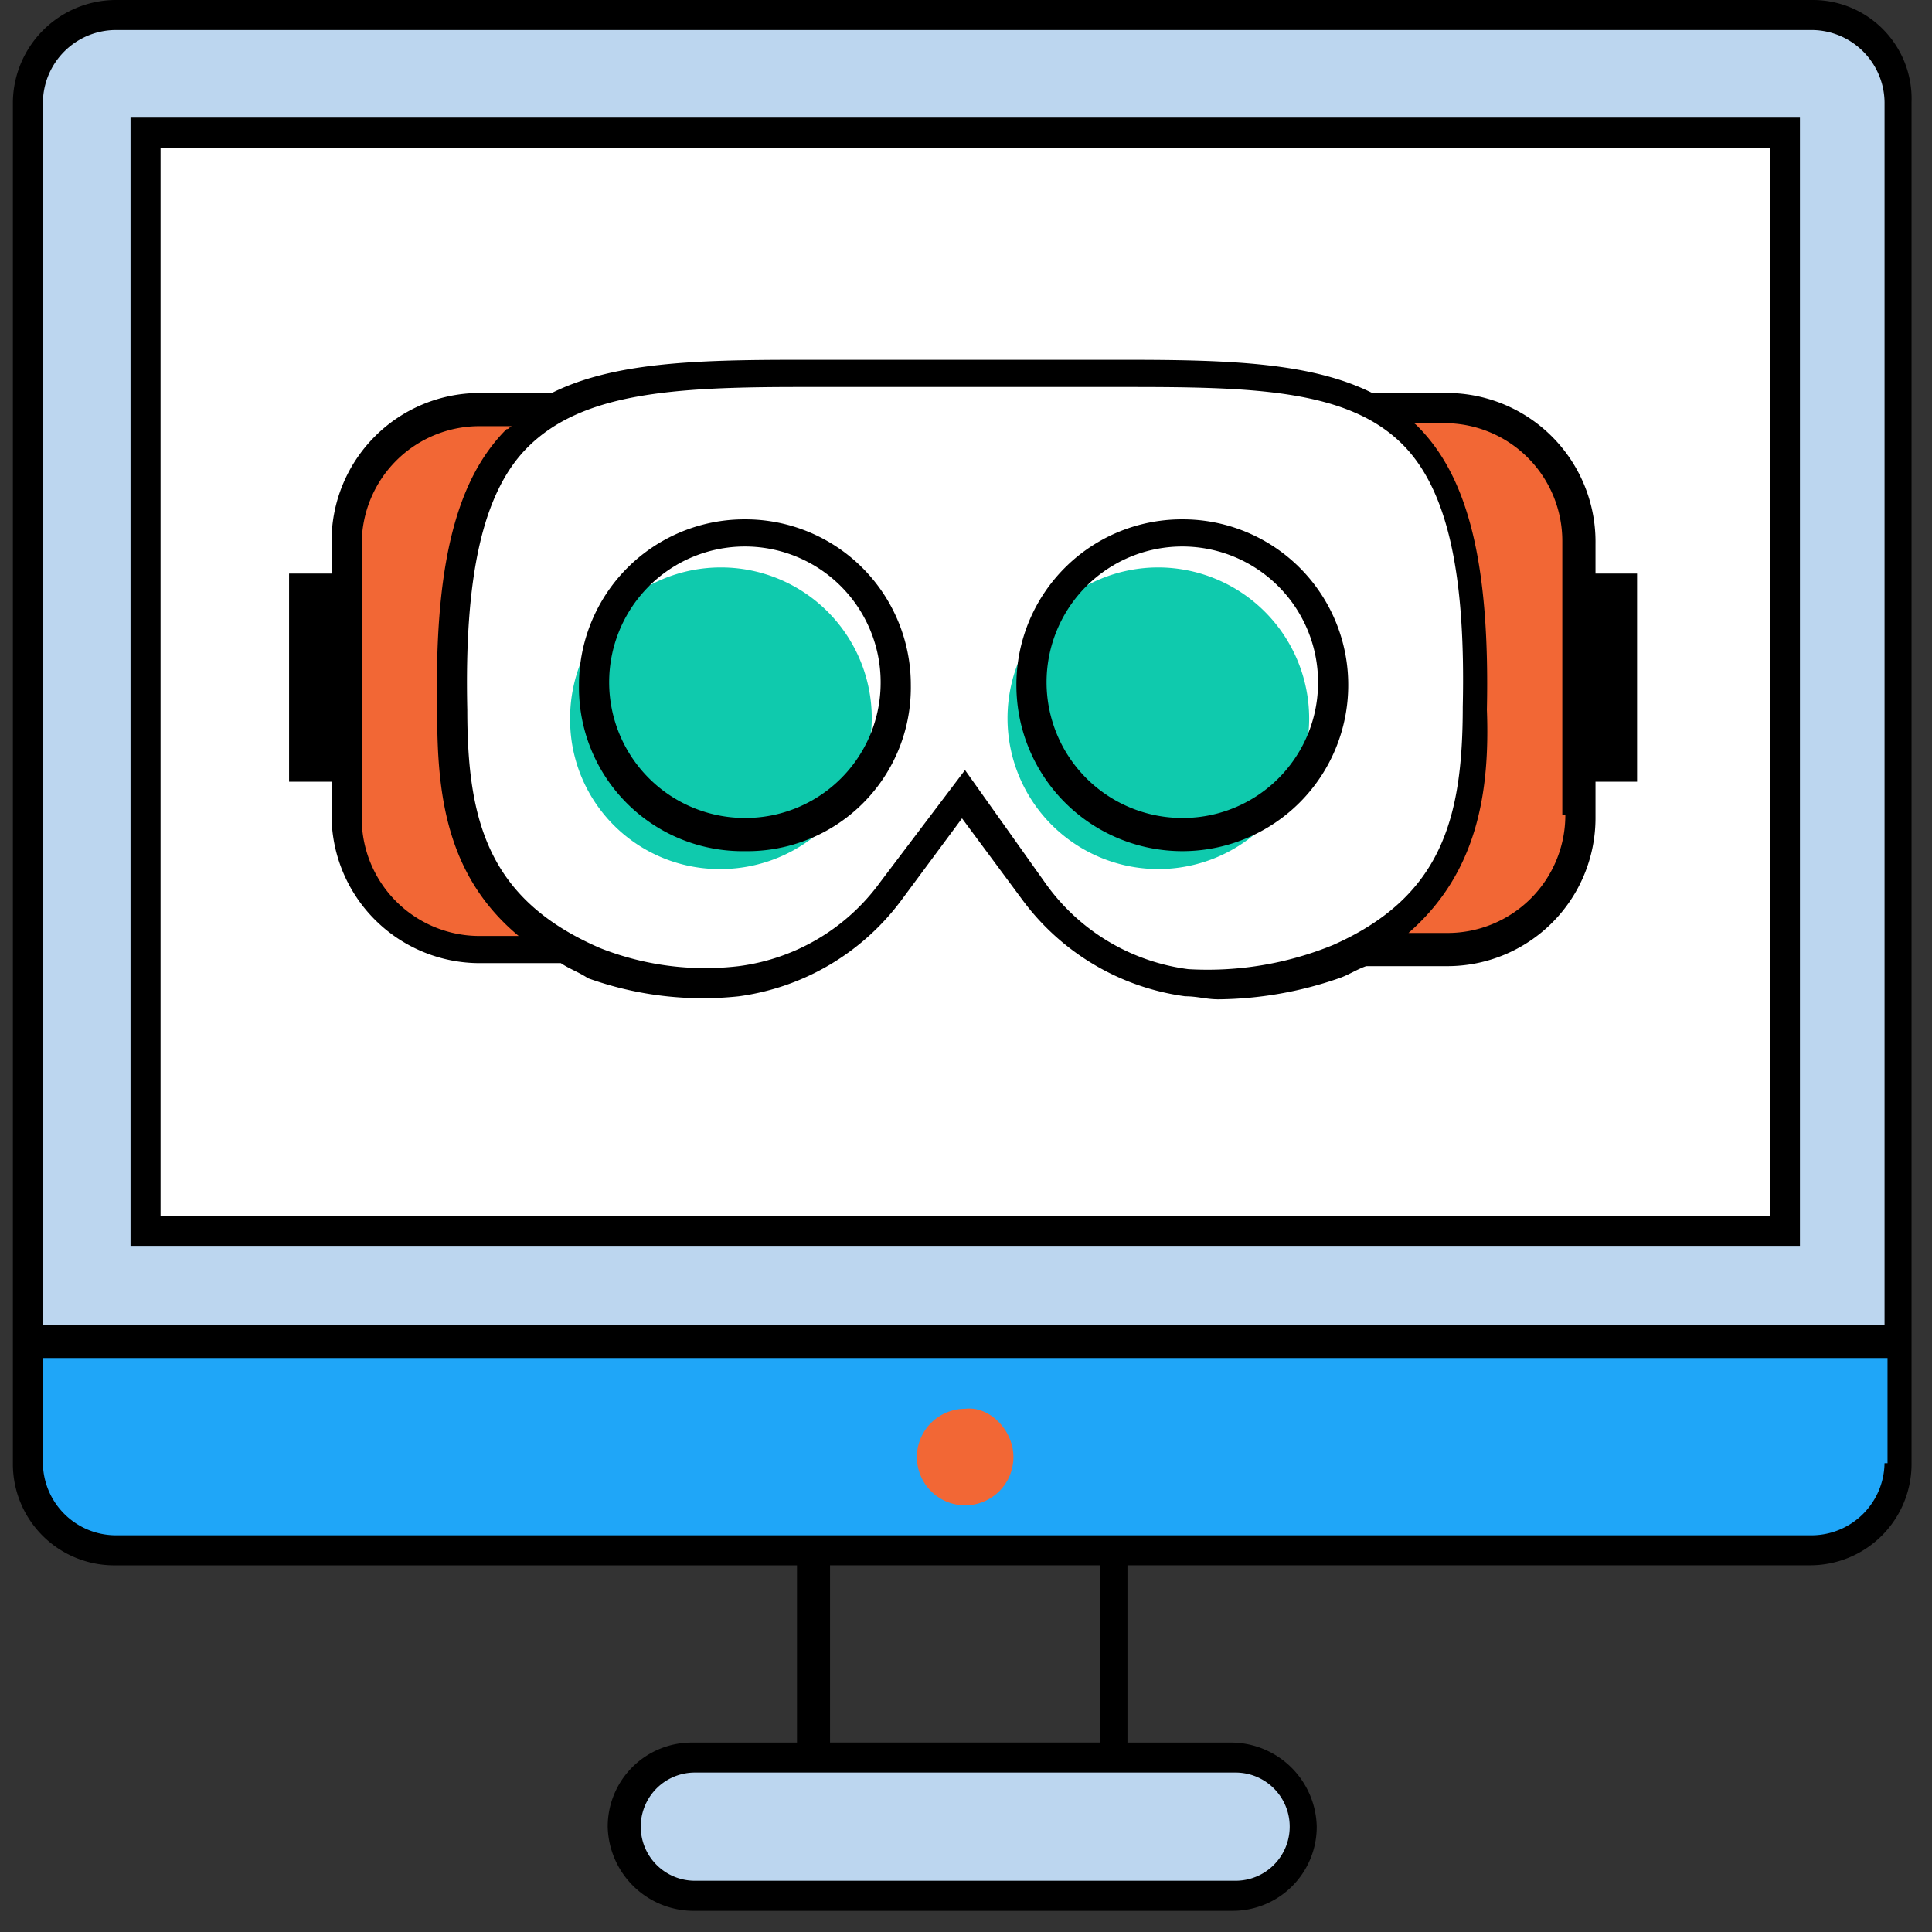
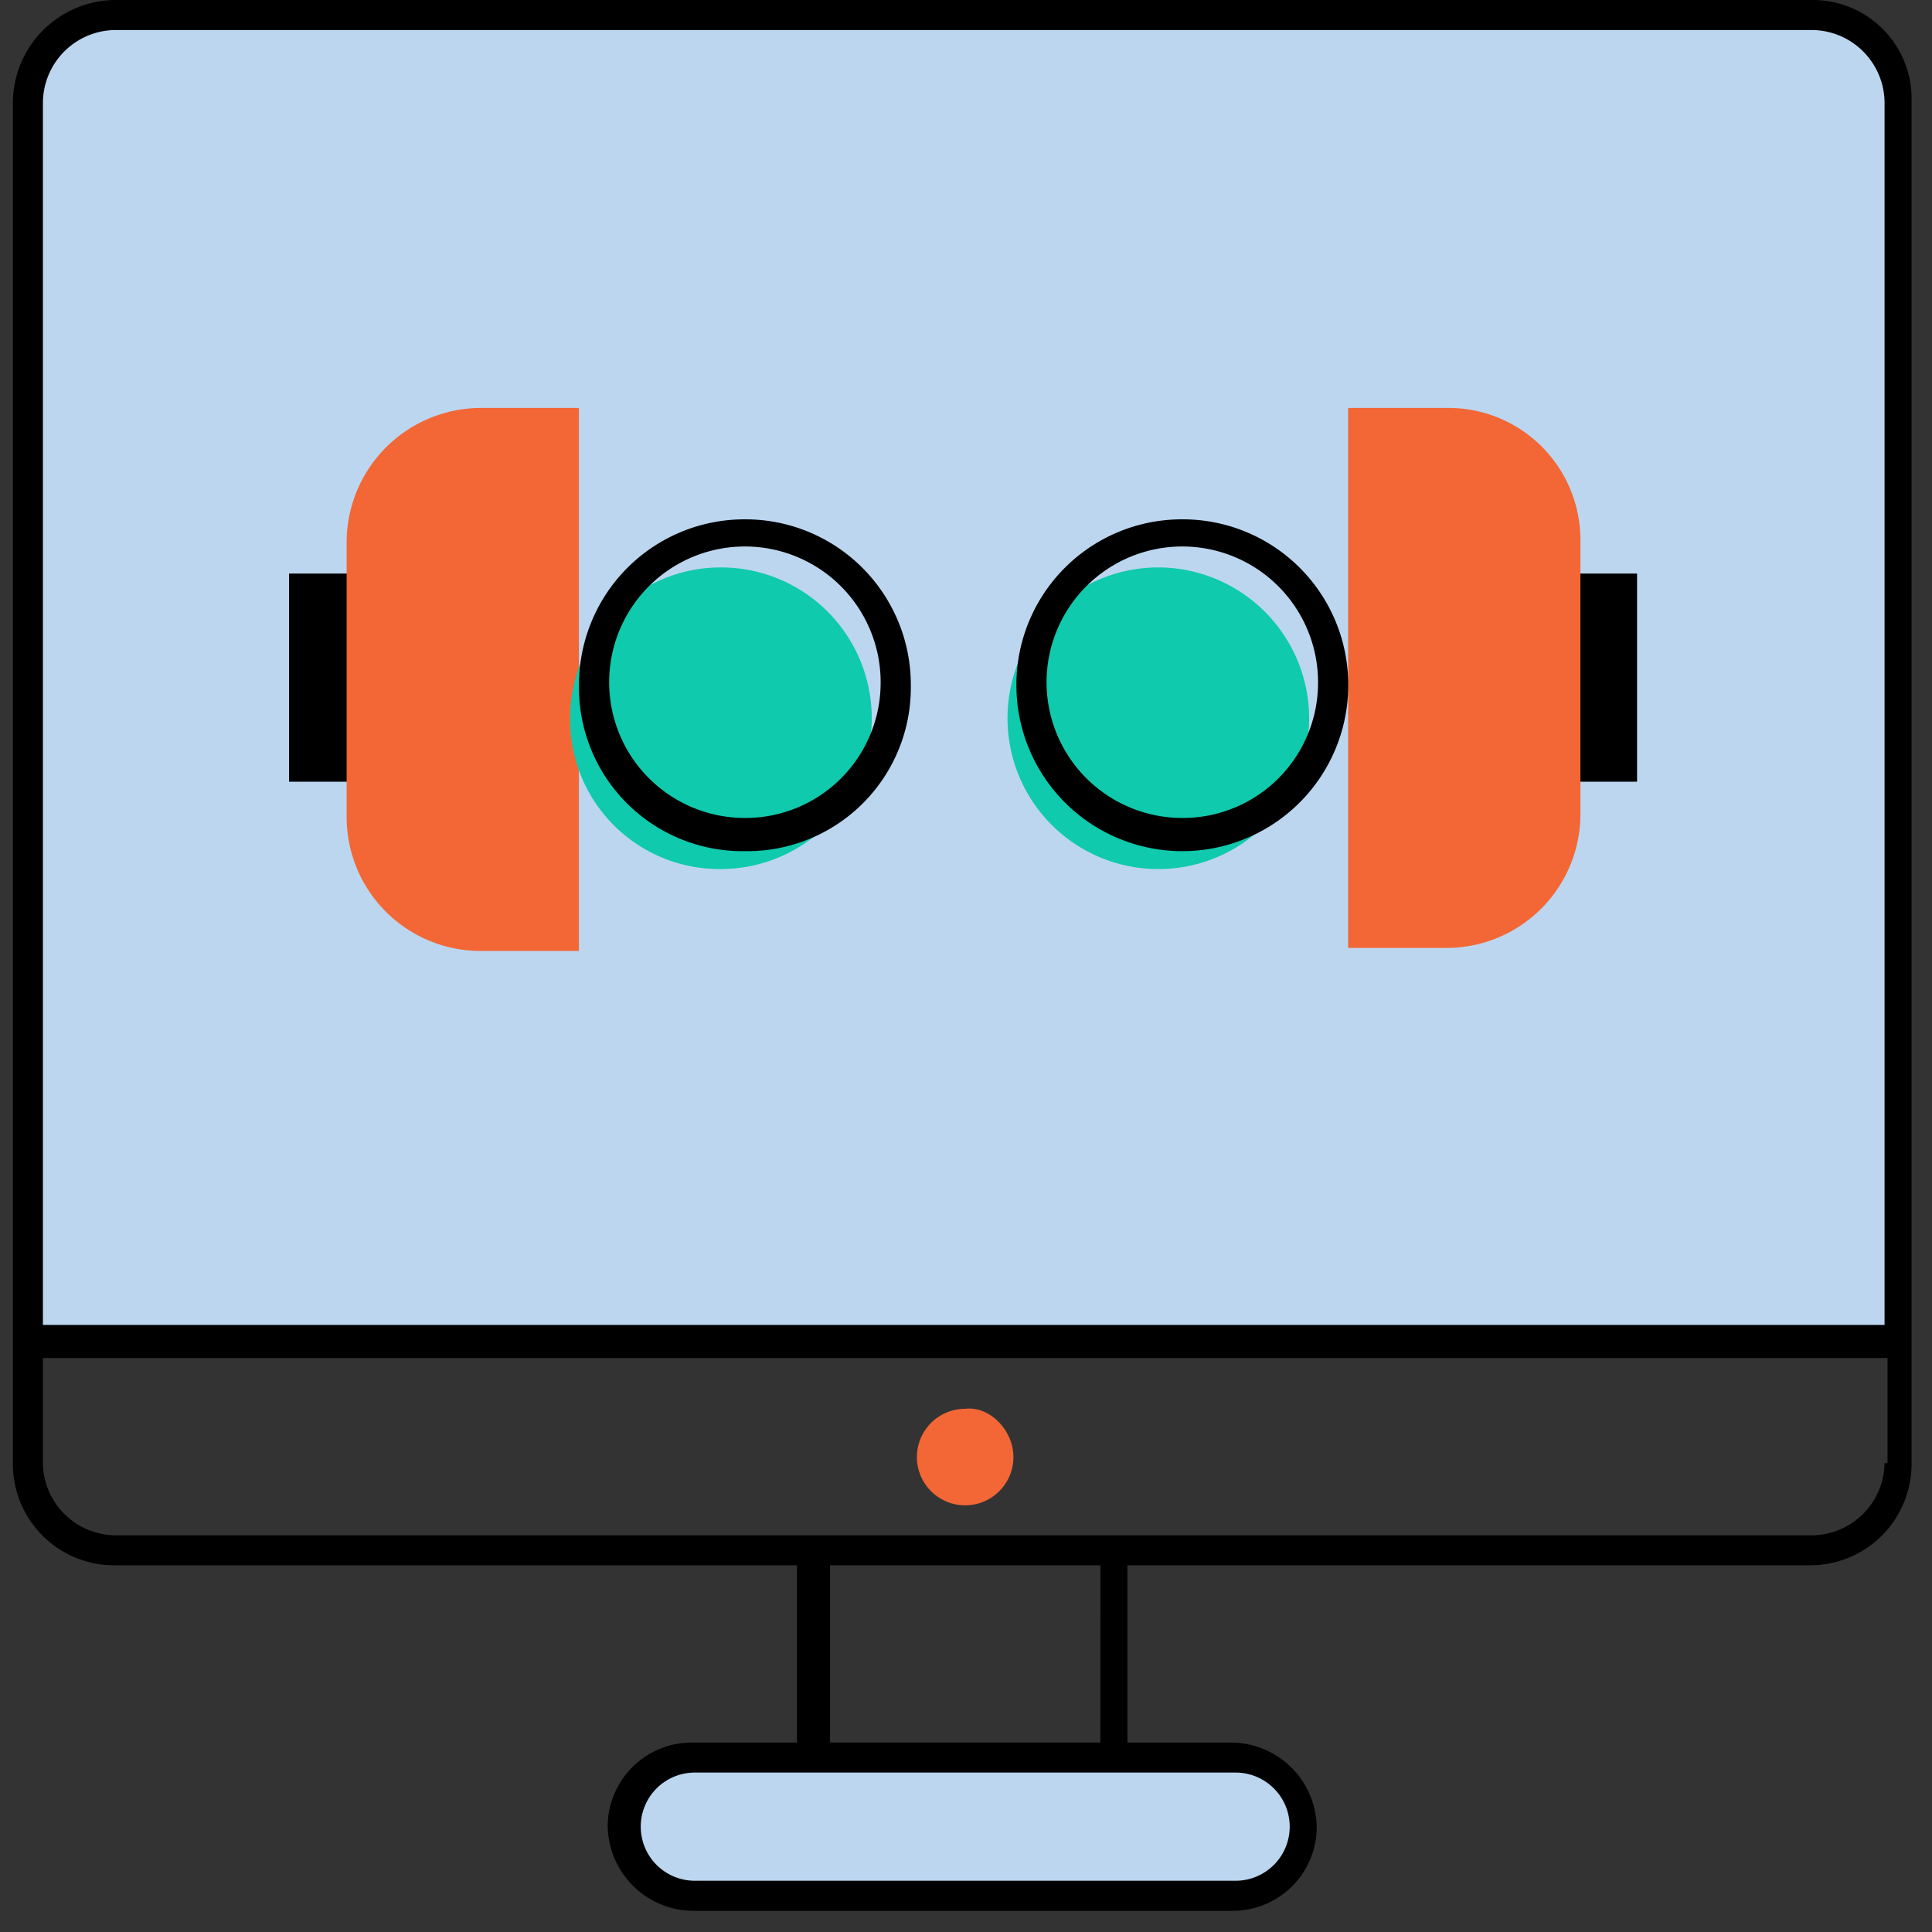
<svg xmlns="http://www.w3.org/2000/svg" width="150" height="150" viewBox="0 0 150 150">
  <rect x="0" y="0" width="150" height="150" fill="#333333" stroke="none" />
  <g id="game-development" transform="translate(-664 -204)">
    <rect id="Rectangle_1" data-name="Rectangle 1" width="150" height="150" transform="translate(664 204)" fill="none" />
    <g id="_3-d-game" data-name="3-d-game" transform="translate(661.124 202.6)">
      <path id="Path_642" data-name="Path 642" d="M147.339,9.692v96.492H1.8V9.692A6.783,6.783,0,0,1,8.564,2.9H140.342A6.836,6.836,0,0,1,147.339,9.692Z" transform="translate(2.671 0.013)" fill="#bcd6ef" />
-       <rect id="Rectangle_24" data-name="Rectangle 24" width="127.271" height="85.251" transform="translate(14.181 11.705)" fill="#fff" />
-       <path id="Path_643" data-name="Path 643" d="M1.3,47.7v9.368A6.783,6.783,0,0,0,8.064,63.86H139.841a6.783,6.783,0,0,0,6.764-6.792V47.7Z" transform="translate(3 58.649)" fill="#1fa6f8" />
      <path id="Path_644" data-name="Path 644" d="M74.13,66.387h0A5.3,5.3,0,0,0,68.744,61H26.587A5.3,5.3,0,0,0,21.2,66.387h0a5.3,5.3,0,0,0,5.387,5.387H68.744A5.612,5.612,0,0,0,74.13,66.387Z" transform="translate(29.418 77.382)" fill="#bcd6ef" />
      <path id="Path_645" data-name="Path 645" d="M39.995,52.059a3.747,3.747,0,1,1-3.747-3.747C38.121,48.077,39.995,49.951,39.995,52.059Z" transform="translate(41.563 62.467)" fill="#f26735" />
      <rect id="Rectangle_25" data-name="Rectangle 25" width="8.9" height="16.16" transform="translate(121.077 45.932)" />
      <rect id="Rectangle_26" data-name="Rectangle 26" width="8.9" height="16.16" transform="translate(25.32 45.932)" />
      <path id="Path_646" data-name="Path 646" d="M109.39,25.305V46.618A10.4,10.4,0,0,1,99.085,56.923H91.356V15h7.729A10.245,10.245,0,0,1,109.39,25.305ZM23.905,15h7.729V57.157H23.905A10.4,10.4,0,0,1,13.6,46.852V25.539A10.447,10.447,0,0,1,23.905,15Z" transform="translate(16.189 18.074)" fill="#f26735" />
-       <path id="Path_647" data-name="Path 647" d="M96.386,40.131c0,9.368-2.108,15.692-11.008,19.673a24.044,24.044,0,0,1-11.242,1.405,17.173,17.173,0,0,1-11.71-7.026l-5.621-7.495-5.621,7.495a18.06,18.06,0,0,1-11.71,7.026A24.044,24.044,0,0,1,28.232,59.8c-8.9-3.981-11.008-10.305-11.008-19.673C16.288,9.684,30.575,14.6,56.805,13.9,83.036,14.6,97.089,9.684,96.386,40.131Z" transform="translate(20.999 16.604)" fill="#fff" />
      <path id="Path_648" data-name="Path 648" d="M44.42,32.01A11.744,11.744,0,0,1,32.71,43.72,11.6,11.6,0,0,1,21,32.01a11.71,11.71,0,0,1,23.42,0Zm33.96,0A11.71,11.71,0,1,1,66.67,20.3,11.744,11.744,0,0,1,78.38,32.01Z" transform="translate(26.139 25.154)" fill="#0fcaad" />
      <path id="Path_649" data-name="Path 649" d="M142.116,1.4H10.33A8.014,8.014,0,0,0,2.4,9.331V115a7.865,7.865,0,0,0,7.93,7.931H63.278v13.762H55.114a6.52,6.52,0,0,0-6.531,6.531,6.675,6.675,0,0,0,6.531,6.531H97.1a6.52,6.52,0,0,0,6.531-6.531,6.675,6.675,0,0,0-6.531-6.531H88.935V122.926h52.947a7.865,7.865,0,0,0,7.93-7.931V9.331A7.666,7.666,0,0,0,142.116,1.4ZM97.332,139.021a4.2,4.2,0,0,1,0,8.4H55.347a4.2,4.2,0,0,1,0-8.4Zm-10.5-2.333H65.843V122.926H86.836ZM147.714,115a5.676,5.676,0,0,1-5.6,5.6H10.33a5.676,5.676,0,0,1-5.6-5.6v-8.164H147.947V115ZM4.732,9.331a5.676,5.676,0,0,1,5.6-5.6H142.116a5.676,5.676,0,0,1,5.6,5.6v94.935H4.732Z" transform="translate(1.476 0)" />
-       <path id="Path_650" data-name="Path 650" d="M6.3,92.893H135.913V5.3H6.3ZM8.631,7.642H133.582V90.551H8.631Z" transform="translate(6.71 5.234)" />
-       <path id="Path_651" data-name="Path 651" d="M99.756,15.976H93.9C89.217,13.634,82.893,13.4,74.93,13.4H49.168c-7.963,0-14.286.234-18.971,2.576H24.576A11.5,11.5,0,0,0,13.1,27.452V48.765A11.5,11.5,0,0,0,24.576,60.241H30.9c.7.468,1.405.7,2.108,1.171a26.346,26.346,0,0,0,11.71,1.405,18.856,18.856,0,0,0,12.647-7.495L62.049,49l4.684,6.324A18.856,18.856,0,0,0,79.38,62.817c.937,0,1.639.234,2.576.234a29.255,29.255,0,0,0,9.368-1.639c.7-.234,1.405-.7,2.108-.937h6.324A11.5,11.5,0,0,0,111.232,49V27.686A11.547,11.547,0,0,0,99.756,15.976ZM24.576,58.133A9.145,9.145,0,0,1,15.442,49V27.686a9.145,9.145,0,0,1,9.134-9.134h2.576c-.234,0-.234.234-.468.234C22.7,22.768,21.063,29.56,21.3,40.8c0,6.324.7,12.647,6.324,17.331Zm55.038,2.576a16.128,16.128,0,0,1-11.008-6.558l-6.324-8.9-6.558,8.666a16.128,16.128,0,0,1-11.008,6.558A22.179,22.179,0,0,1,33.944,59.07c-8.666-3.747-10.305-9.837-10.305-18.5-.234-10.305,1.171-16.863,4.684-20.376,4.216-4.216,11.242-4.684,21.078-4.684H75.164c9.6,0,16.863.234,21.078,4.45,3.513,3.513,4.918,10.071,4.684,20.376,0,8.666-1.639,14.755-10.071,18.5A25.71,25.71,0,0,1,79.614,60.709ZM108.89,48.765A9.145,9.145,0,0,1,99.756,57.9H96.711c5.387-4.684,6.324-11.008,6.089-17.331.234-11.242-1.405-18.034-5.387-22.015-.234-.234-.234-.234-.468-.234h2.576a9.145,9.145,0,0,1,9.134,9.134V48.765Z" transform="translate(15.518 15.936)" />
      <path id="Path_652" data-name="Path 652" d="M34.181,18.7A12.844,12.844,0,0,0,21.3,31.581,12.7,12.7,0,0,0,34.181,44.463,12.7,12.7,0,0,0,47.063,31.581,12.844,12.844,0,0,0,34.181,18.7Zm0,23.186A10.539,10.539,0,1,1,44.72,31.347,10.5,10.5,0,0,1,34.181,41.886ZM68.141,18.7A12.844,12.844,0,0,0,55.26,31.581a12.881,12.881,0,1,0,25.763,0A12.844,12.844,0,0,0,68.141,18.7Zm0,23.186A10.539,10.539,0,1,1,78.68,31.347,10.5,10.5,0,0,1,68.141,41.886Z" transform="translate(26.529 23.021)" />
    </g>
  </g>
</svg>